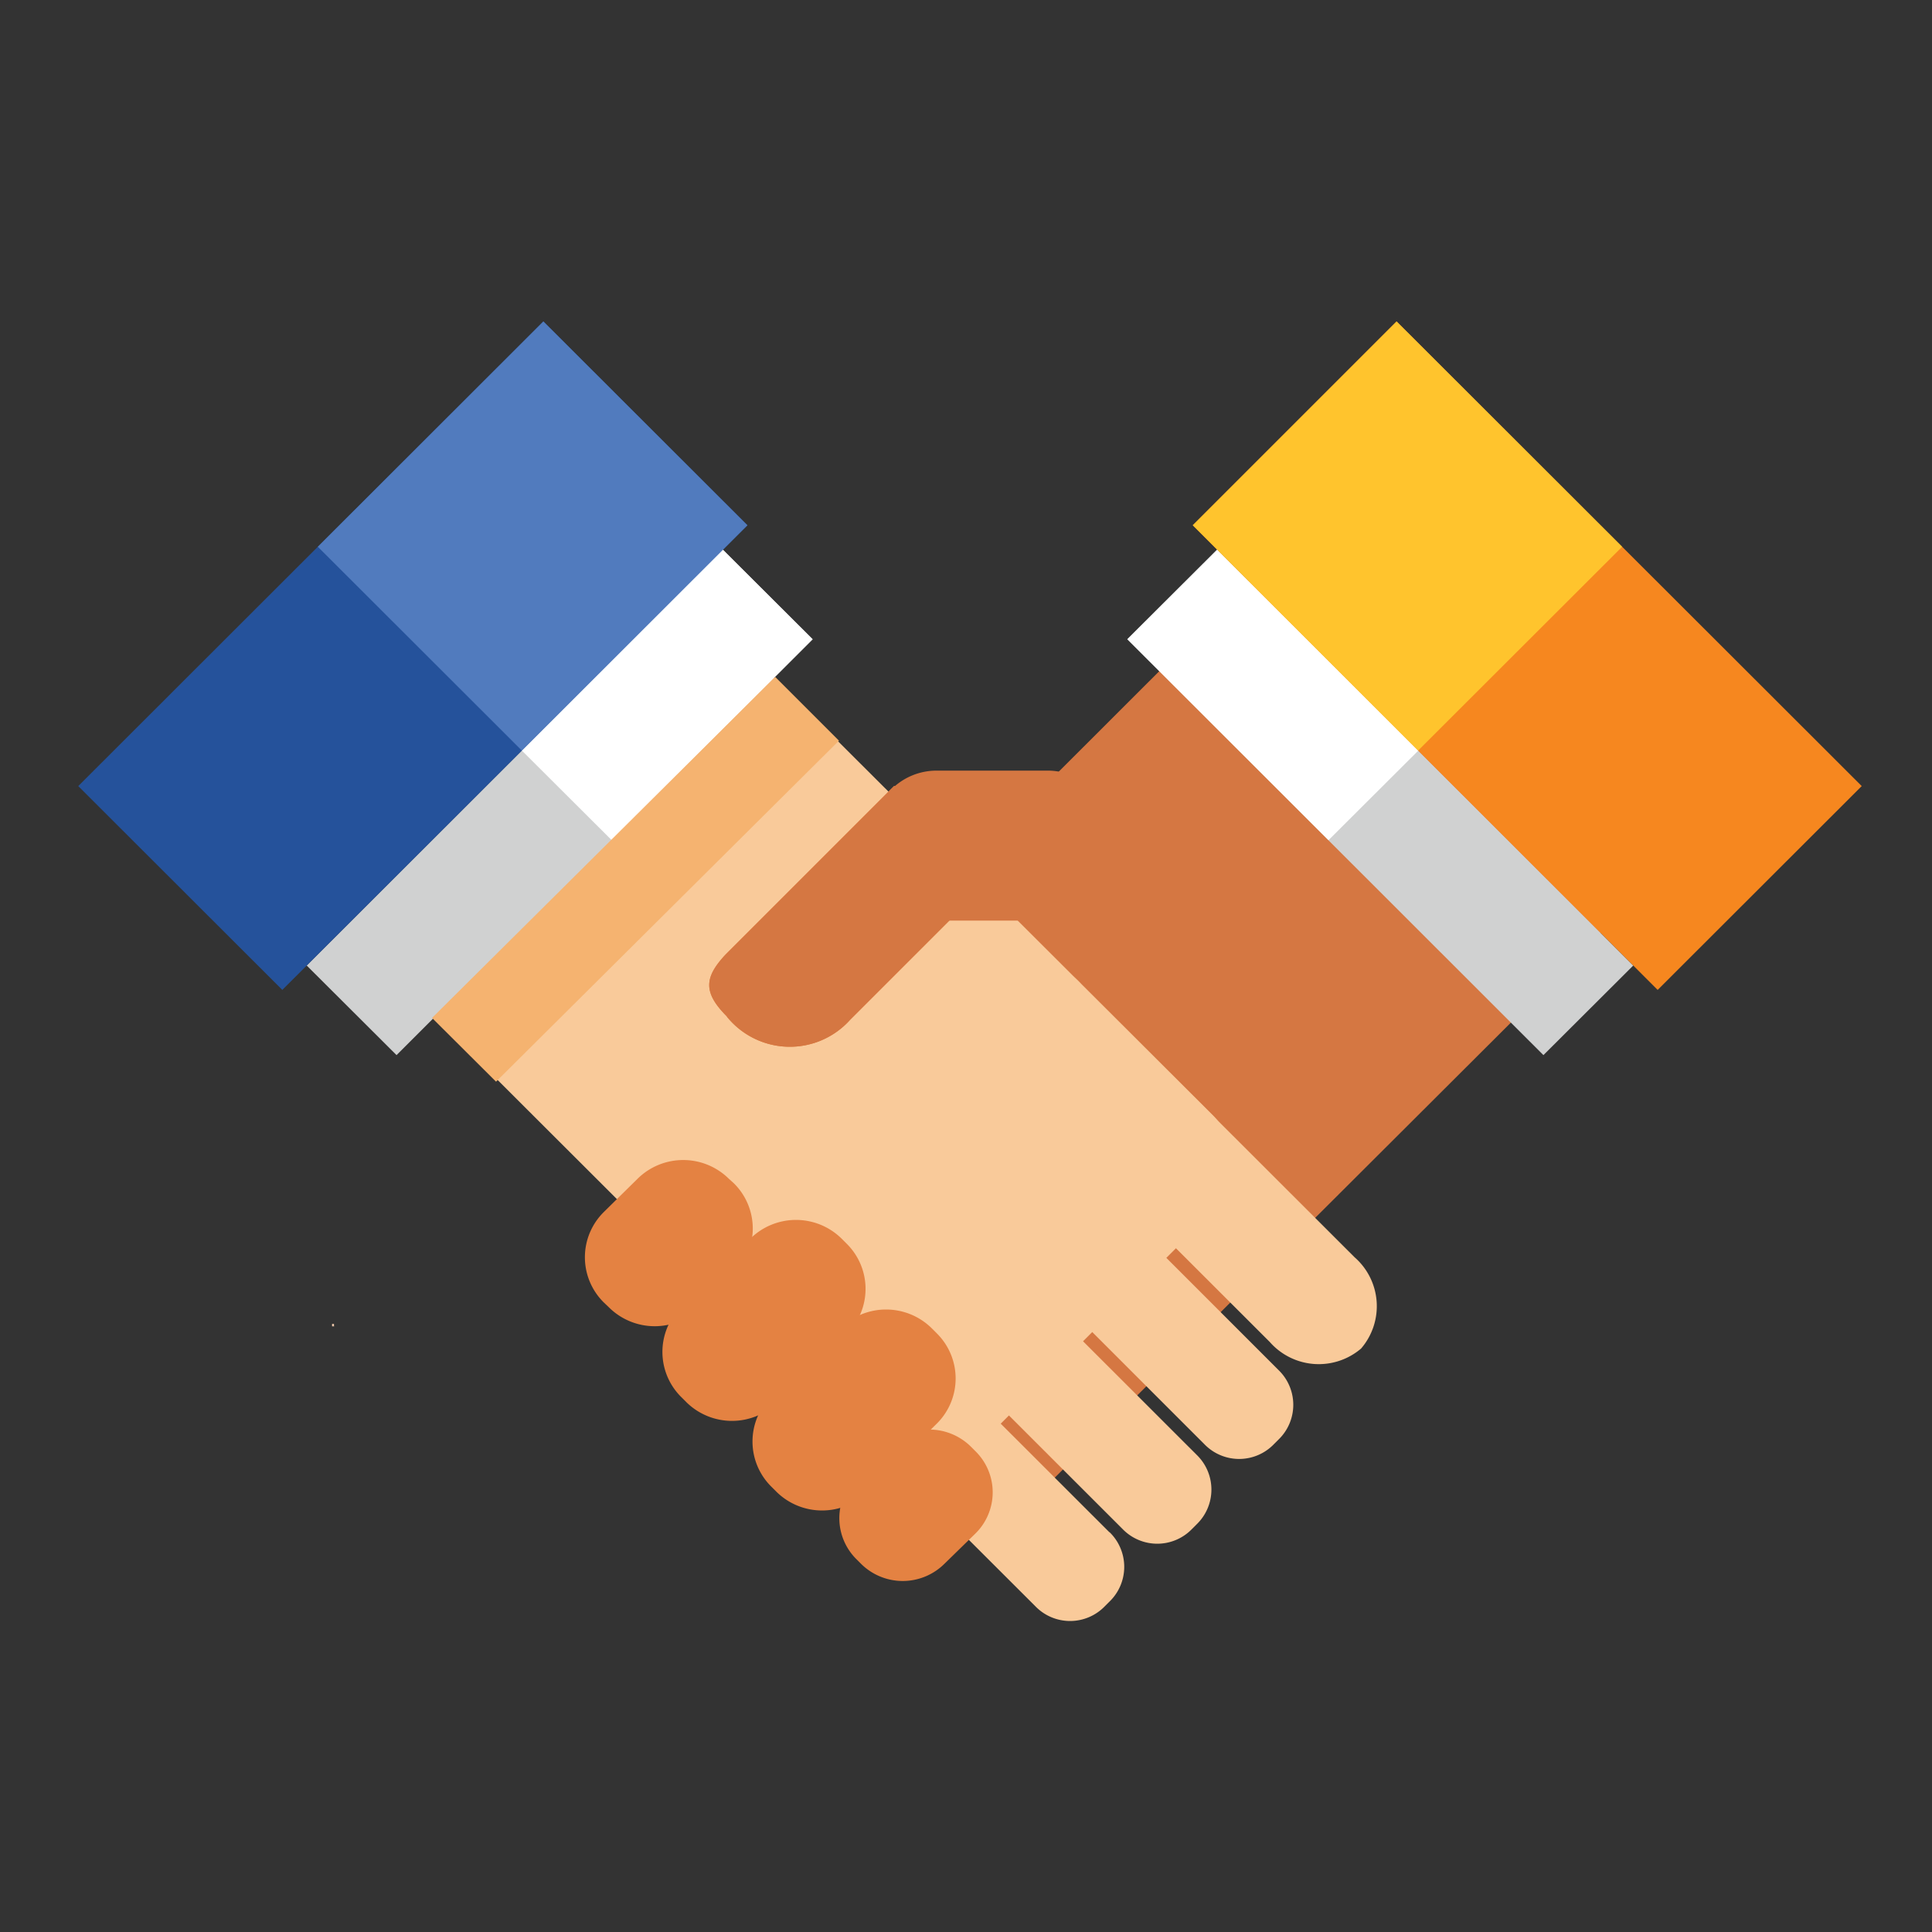
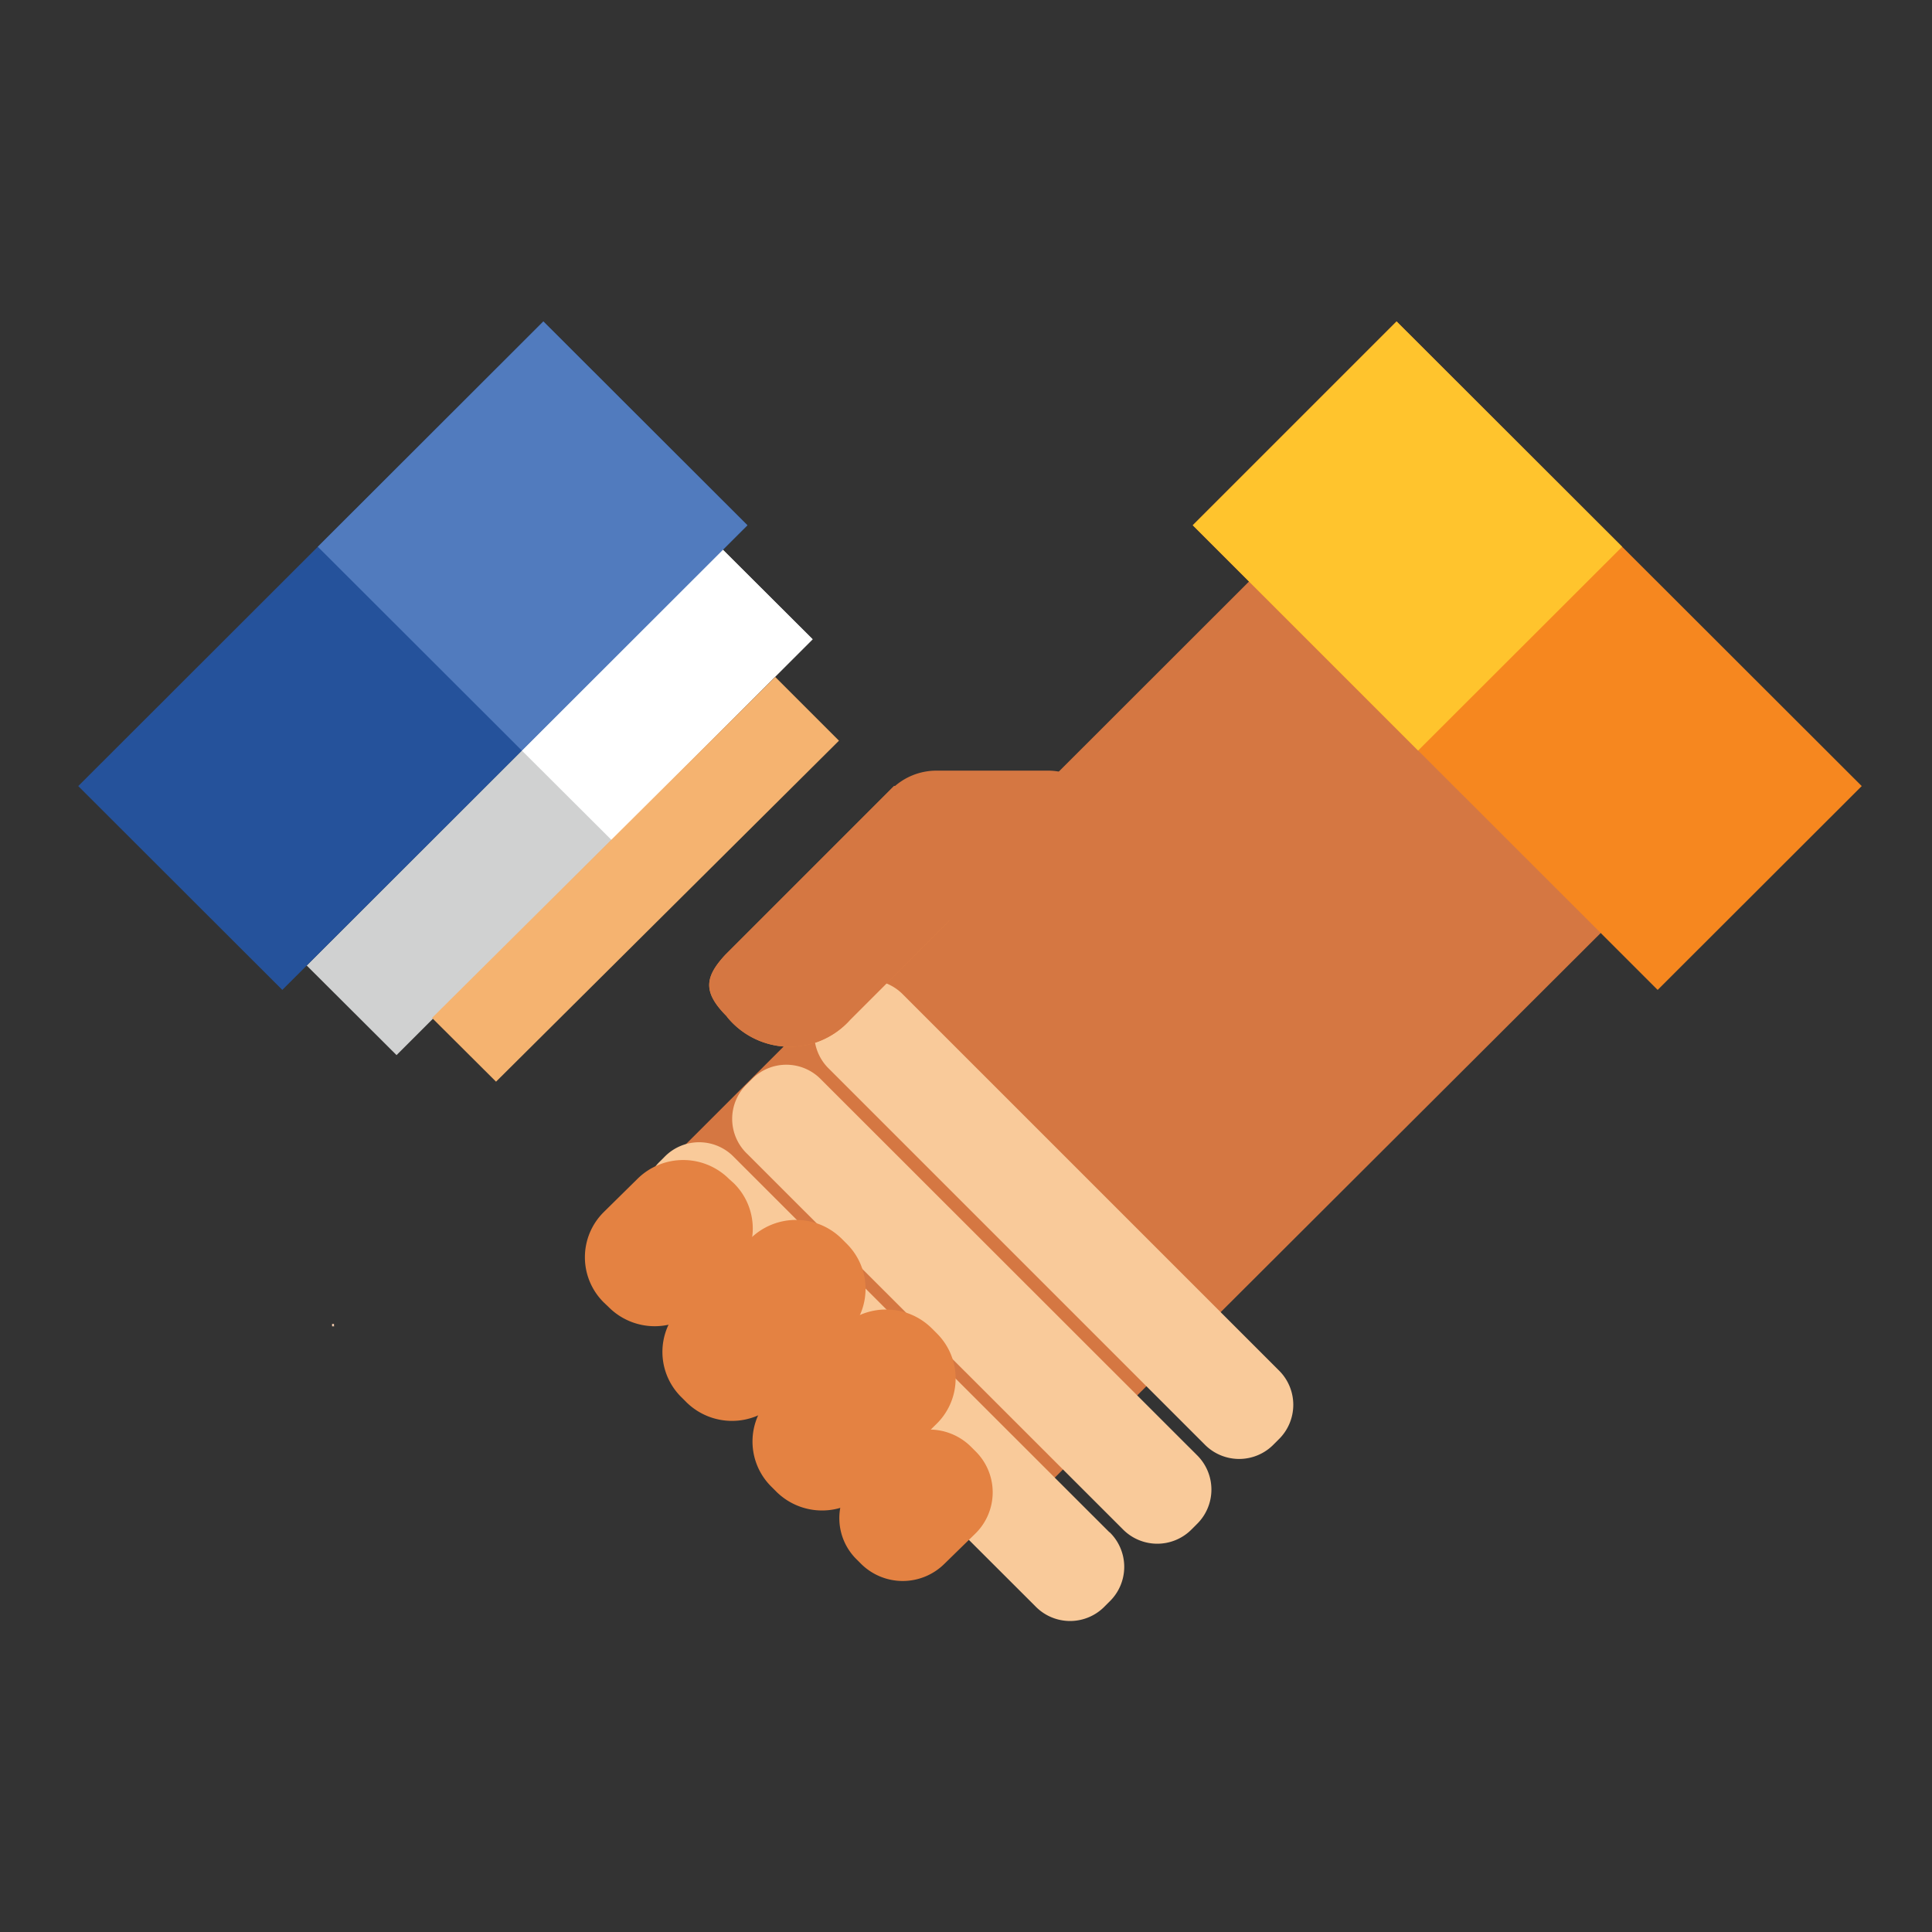
<svg xmlns="http://www.w3.org/2000/svg" id="hr" width="80" height="80" viewBox="0 0 80 80">
  <rect x="0" y="0" width="80" height="80" fill="#333333" stroke="none" />
  <defs>
    <style>.cls-1{fill:#d57742;}.cls-1,.cls-10,.cls-11,.cls-2,.cls-3,.cls-4,.cls-5,.cls-6,.cls-7,.cls-8,.cls-9{fill-rule:evenodd;}.cls-2{fill:#f9ca9a;}.cls-3{fill:#e48242;}.cls-4{fill:#eec8ab;}.cls-5{fill:#d0d1d1;}.cls-6{fill:#f6871f;}.cls-7{fill:#fff;}.cls-8{fill:#ffc42d;}.cls-9{fill:#25529b;}.cls-10{fill:#f5b370;}.cls-11{fill:#517bbe;}</style>
  </defs>
  <title>hr-icon</title>
  <path class="cls-1" d="M57.7,22.22L68.14,32.66a2.91,2.91,0,0,1,0,4.12L42.86,62a2.91,2.91,0,0,1-4.12,0L28.3,51.6a2.91,2.91,0,0,1,0-4.12L53.58,22.22a2.91,2.91,0,0,1,4.12,0h0Z" />
-   <path class="cls-2" d="M27.8,27.77L17.72,37.84a2.81,2.81,0,0,0,0,4L36.15,60.24a2.82,2.82,0,0,0,4,0L50.21,50.17a2.81,2.81,0,0,0,0-4L31.77,27.77a2.81,2.81,0,0,0-4,0h0Z" />
-   <path class="cls-2" d="M56.09,52.06L44.78,40.76A2.69,2.69,0,0,0,41,40.49h0a2.69,2.69,0,0,0,.27,3.78l11.31,11.3a2.7,2.7,0,0,0,3.78.27h0a2.69,2.69,0,0,0-.27-3.78h0Z" />
  <path class="cls-2" d="M52.94,56.73L37.4,41.19a2,2,0,0,0-2.88,0l-0.19.19a2,2,0,0,0,0,2.88L49.87,59.8a2,2,0,0,0,2.88,0l0.19-.19a2,2,0,0,0,0-2.88h0Z" />
  <path class="cls-2" d="M49.55,60.24L34,44.7a2,2,0,0,0-2.88,0l-0.19.19a2,2,0,0,0,0,2.88L46.48,63.31a2,2,0,0,0,2.88,0l0.19-.19a2,2,0,0,0,0-2.88h0Z" />
  <path class="cls-2" d="M45.94,63.45L30.39,47.91a2,2,0,0,0-2.88,0l-0.19.19a2,2,0,0,0,0,2.88L42.87,66.51a2,2,0,0,0,2.88,0l0.19-.19a2,2,0,0,0,0-2.88h0Z" />
  <path class="cls-3" d="M30.1,42.09c-1-1-.93-1.62-0.07-2.55l7-7,3.93,3.93L35.2,42.23a3.35,3.35,0,0,1-5.1-.13h0Z" />
  <path class="cls-1" d="M30.1,42.09c-1-1-.93-1.62-0.07-2.55l7-7,3.93,3.93L35.2,42.23a3.35,3.35,0,0,1-5.1-.13h0Z" />
  <path class="cls-4" d="M13.84,54.92H13.75l0,0V54.82l0,0h0.08l0,0V54.9l0,0h0Z" />
  <path class="cls-1" d="M38.77,31.91h4.61a2.68,2.68,0,0,1,2.68,2.66v0.89a2.64,2.64,0,0,1-2.64,2.66H38.82a2.68,2.68,0,0,1-2.68-2.66V34.57a2.64,2.64,0,0,1,2.64-2.66h0Z" />
-   <polygon class="cls-5" points="46.68 26.47 50.4 22.76 67.63 39.98 63.91 43.69 46.68 26.47 46.68 26.47" />
  <polygon class="cls-6" points="49.39 21.75 57.83 13.31 77.09 32.55 68.64 40.99 49.39 21.75 49.39 21.75" />
  <path class="cls-3" d="M25,50.19l1.4-1.38a2.69,2.69,0,0,1,3.78,0L30.39,49a2.63,2.63,0,0,1,0,3.74L29,54.14a2.69,2.69,0,0,1-3.78,0L25,53.93a2.63,2.63,0,0,1,0-3.74h0Z" />
  <path class="cls-3" d="M28.22,54.11l2.85-2.82a2.69,2.69,0,0,1,3.78,0l0.21,0.21a2.63,2.63,0,0,1,0,3.74l-2.86,2.82a2.69,2.69,0,0,1-3.78,0l-0.21-.21a2.63,2.63,0,0,1,0-3.74h0Z" />
  <path class="cls-3" d="M31.95,57.83L34.8,55a2.69,2.69,0,0,1,3.78,0l0.21,0.21a2.63,2.63,0,0,1,0,3.74l-2.86,2.82a2.69,2.69,0,0,1-3.78,0l-0.21-.21a2.63,2.63,0,0,1,0-3.74h0Z" />
  <path class="cls-3" d="M35.48,61.16l1.28-1.26a2.45,2.45,0,0,1,3.44,0l0.19,0.19a2.39,2.39,0,0,1,0,3.41L39.1,64.76a2.45,2.45,0,0,1-3.44,0l-0.19-.19a2.39,2.39,0,0,1,0-3.41h0Z" />
-   <polygon class="cls-7" points="55.01 34.79 46.68 26.47 50.4 22.76 58.73 31.08 55.01 34.79 55.01 34.79" />
  <polygon class="cls-8" points="58.72 31.08 49.39 21.75 57.83 13.31 67.17 22.64 58.72 31.08 58.72 31.08" />
  <polygon class="cls-5" points="33.65 26.47 29.93 22.76 12.7 39.98 16.42 43.69 33.65 26.47 33.65 26.47" />
  <polygon class="cls-9" points="30.95 21.75 22.5 13.31 3.24 32.55 11.69 40.99 30.95 21.75 30.95 21.75" />
  <polygon class="cls-7" points="25.33 34.79 33.65 26.47 29.93 22.76 21.61 31.08 25.33 34.79 25.33 34.79" />
  <polygon class="cls-10" points="20.54 44.79 34.74 30.67 32.1 28.03 17.89 42.15 20.54 44.79" />
  <polygon class="cls-11" points="21.61 31.08 30.95 21.75 22.5 13.31 13.16 22.64 21.61 31.08 21.61 31.08" />
</svg>